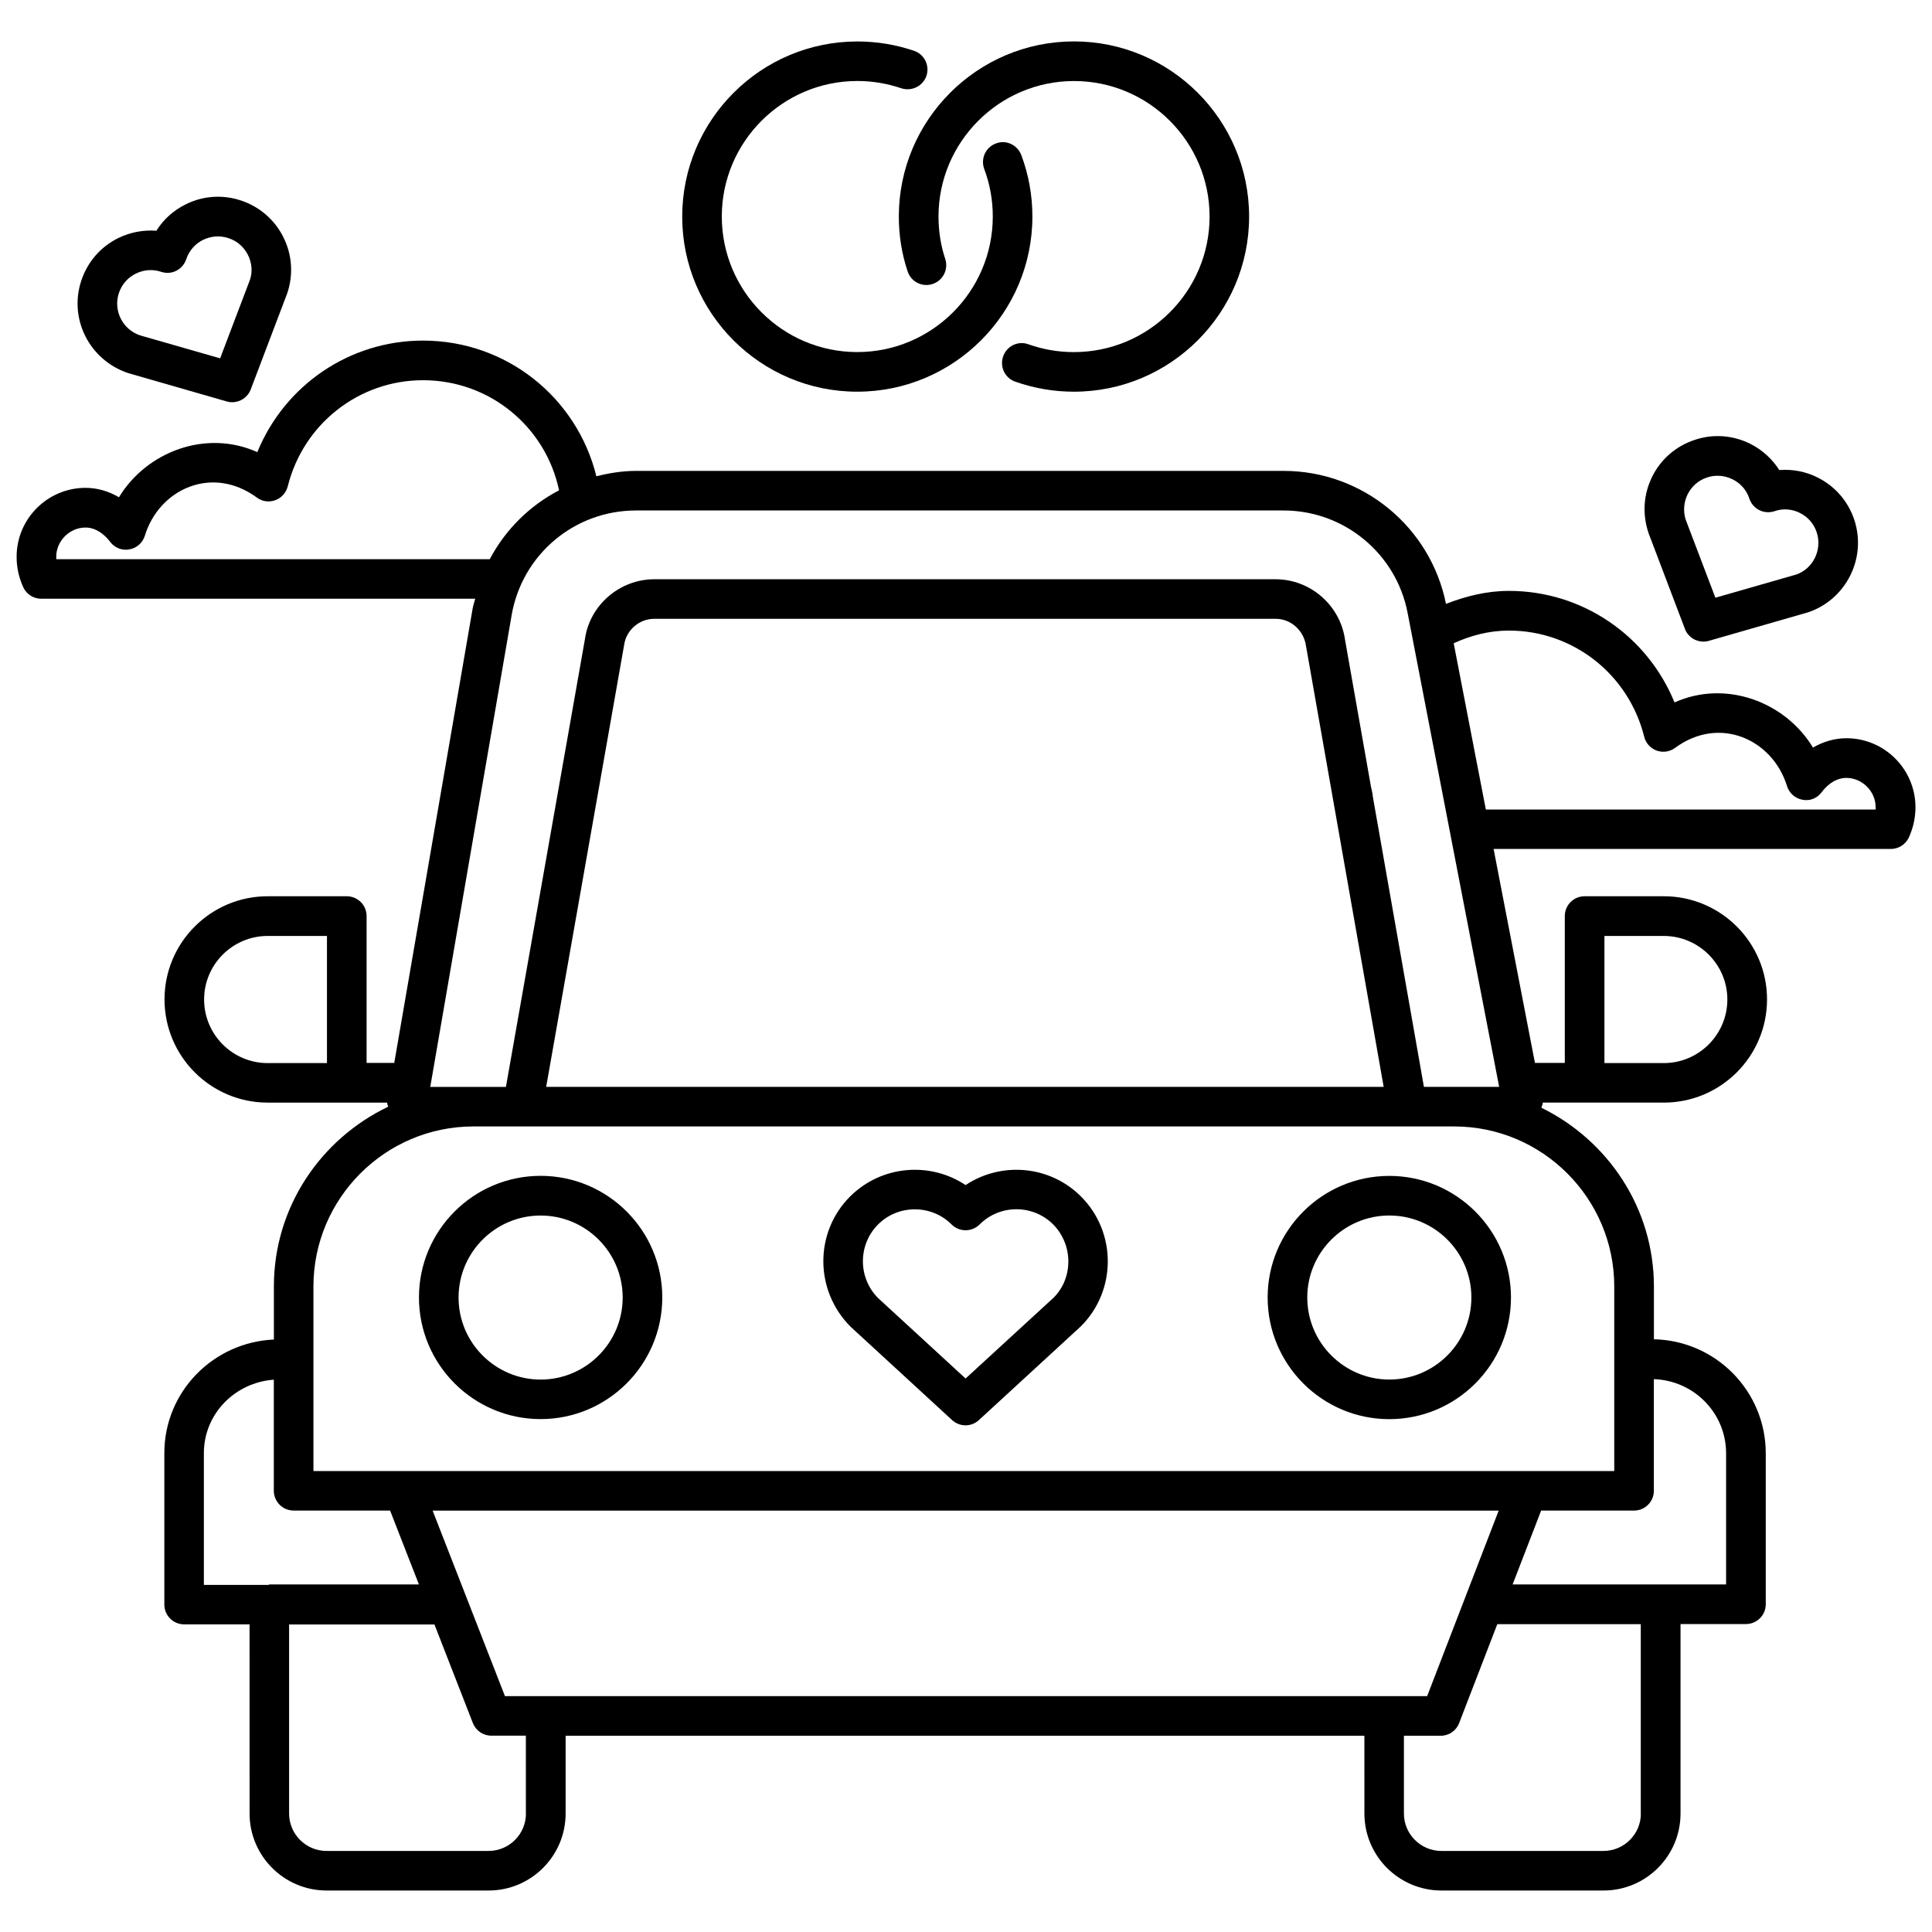
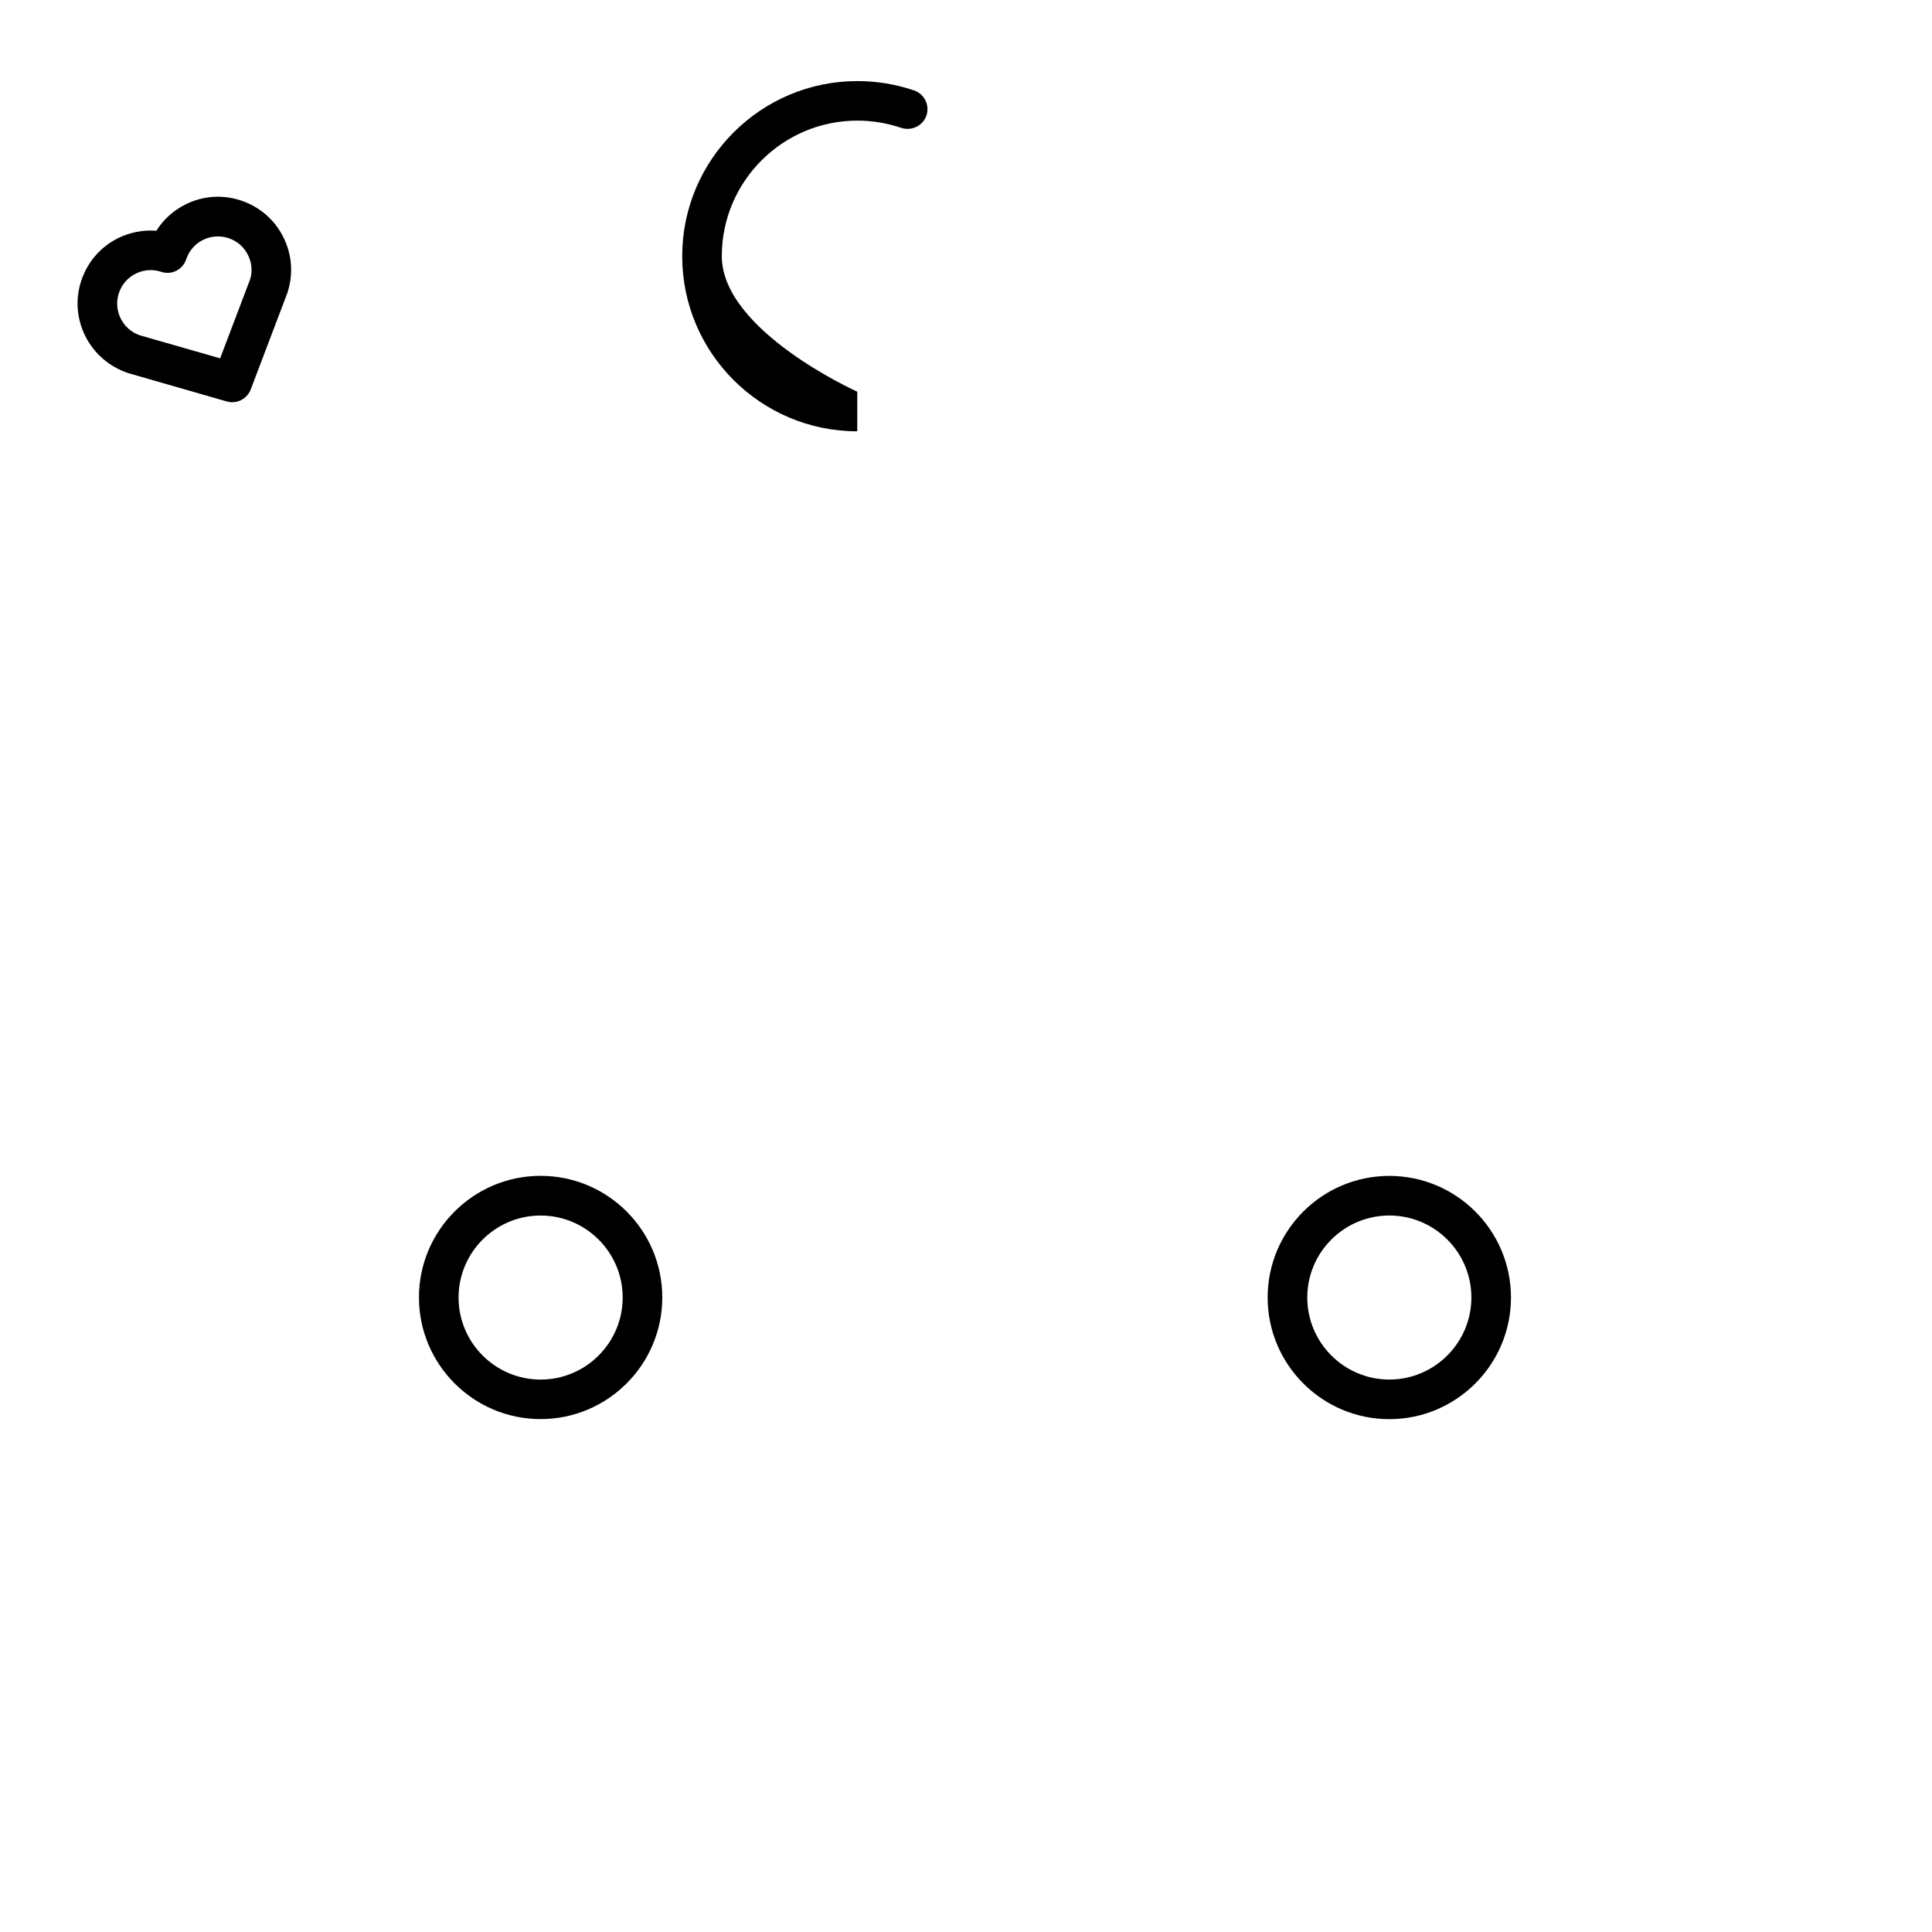
<svg xmlns="http://www.w3.org/2000/svg" width="800px" height="800px" version="1.1" viewBox="144 144 512 512">
  <defs>
    <clipPath id="a">
-       <path d="m148.09 234h503.81v412h-503.81z" />
-     </clipPath>
+       </clipPath>
  </defs>
-   <path d="m371.18 247.8c25.59 0 46.414-20.824 46.414-46.414 0-5.606-0.988-11.082-2.938-16.289-1.051-2.707-4.031-4.156-6.758-3.066-2.707 1.008-4.074 4.031-3.066 6.758 1.512 4.008 2.266 8.27 2.266 12.594 0 19.797-16.121 35.918-35.918 35.918s-35.895-16.121-35.895-35.918 16.121-35.918 35.918-35.918c3.969 0 7.894 0.652 11.652 1.93 2.731 0.883 5.711-0.547 6.656-3.273 0.922-2.75-0.523-5.711-3.273-6.656-4.828-1.637-9.887-2.477-15.031-2.477-25.59 0-46.414 20.824-46.414 46.414-0.004 25.598 20.797 46.398 46.387 46.398z" />
-   <path d="m384.53 215.92c0.902 2.75 3.863 4.262 6.633 3.336 2.75-0.902 4.242-3.883 3.336-6.633-1.195-3.59-1.785-7.367-1.785-11.23 0-19.797 16.121-35.918 35.918-35.918s35.918 16.121 35.918 35.918c0.004 19.797-16.121 35.918-35.957 35.918-4.113 0-8.188-0.691-12.07-2.078-2.75-0.988-5.711 0.461-6.676 3.211-0.965 2.731 0.441 5.731 3.191 6.695 4.996 1.762 10.242 2.664 15.555 2.664 25.609 0 46.434-20.824 46.434-46.414 0-25.59-20.824-46.414-46.414-46.414-25.609 0-46.414 20.824-46.414 46.414 0 5.004 0.777 9.895 2.332 14.531z" />
+   <path d="m371.18 247.8s-35.895-16.121-35.895-35.918 16.121-35.918 35.918-35.918c3.969 0 7.894 0.652 11.652 1.93 2.731 0.883 5.711-0.547 6.656-3.273 0.922-2.75-0.523-5.711-3.273-6.656-4.828-1.637-9.887-2.477-15.031-2.477-25.59 0-46.414 20.824-46.414 46.414-0.004 25.598 20.797 46.398 46.387 46.398z" />
  <path d="m287.27 455.61c-17.781 0-32.242 14.441-32.242 32.223s14.465 32.242 32.242 32.242c17.781 0 32.242-14.465 32.242-32.242 0.004-17.777-14.461-32.223-32.242-32.223zm0 53.992c-11.988 0-21.746-9.762-21.746-21.746 0-11.965 9.742-21.727 21.746-21.727 12.008 0 21.746 9.762 21.746 21.727 0.004 11.984-9.758 21.746-21.746 21.746z" />
  <path d="m479.94 487.85c0 17.781 14.465 32.242 32.242 32.242 17.781 0 32.242-14.465 32.242-32.242 0-17.781-14.465-32.223-32.242-32.223-17.781 0-32.242 14.441-32.242 32.223zm53.992 0c0 11.988-9.762 21.746-21.746 21.746-11.988 0-21.746-9.762-21.746-21.746 0-11.965 9.762-21.727 21.746-21.727s21.746 9.738 21.746 21.727z" />
  <g clip-path="url(#a)">
-     <path d="m633.32 339.64c-3.086 0-6.129 0.883-8.859 2.477-7.367-12.156-23.133-18.055-36.695-11.965-7.223-17.695-24.395-29.559-43.875-29.559-5.941 0-11.441 1.406-16.688 3.441-4.109-20.422-22.121-35.242-43.031-35.242h-171.63c-3.633 0-7.117 0.586-10.496 1.426-5.144-20.844-23.805-35.957-45.953-35.957-19.48 0-36.672 11.859-43.895 29.559-13.582-6.109-29.324-0.148-36.672 11.965-2.731-1.617-5.75-2.5-8.859-2.5-10.055 0-18.262 8.188-18.262 18.262 0 2.793 0.566 5.414 1.723 7.996 0.84 1.91 2.707 3.129 4.809 3.129h115c-0.211 0.859-0.523 1.68-0.672 2.562l-20.781 120.45h-7.332v-38.918c0-2.898-2.352-5.246-5.246-5.246h-20.973c-15.074 0-27.332 12.258-27.332 27.332 0 15.094 12.258 27.352 27.332 27.352h31.715l-0.02 0.168c-0.062 0.336 0.25 0.609 0.25 0.922-17.844 8.523-30.293 26.574-30.293 47.633v14.066c-16.121 0.715-29.031 13.875-29.031 30.082v40.156c0 2.898 2.352 5.246 5.246 5.246h17.34l0.004 50.129c0 11.25 9.152 20.402 20.402 20.402h42.949c11.25 0 20.402-9.152 20.402-20.402v-20.613h211.68l0.008 20.613c0 11.25 9.152 20.402 20.402 20.402h42.973c11.25 0 20.402-9.152 20.402-20.402v-50.215h17.34c2.898 0 5.246-2.352 5.246-5.246v-39.988c0-16.5-13.246-29.895-29.641-30.23v-13.98c0-20.844-12.238-38.75-29.809-47.379 0.043-0.461 0.418-0.84 0.336-1.301l-0.02-0.062h32.117c15.094 0 27.352-12.258 27.352-27.352 0-15.074-12.258-27.332-27.352-27.332h-20.992c-2.898 0-5.246 2.352-5.246 5.246v38.918h-7.914l-10.957-56.699h105.27c2.078 0 3.945-1.219 4.809-3.106 1.156-2.602 1.723-5.227 1.723-7.996-0.043-10.059-8.23-18.246-18.309-18.246zm-402.67 86.09h-15.723c-9.277 0-16.836-7.559-16.836-16.855 0-9.277 7.559-16.836 16.836-16.836h15.723zm338.54-33.691h15.723c9.277 0 16.855 7.559 16.855 16.836s-7.559 16.855-16.855 16.855h-15.723zm-410.27-99.84c0-0.211-0.02-0.418-0.02-0.629 0-4.219 3.547-7.766 7.766-7.766 3.316 0 5.668 2.644 6.508 3.777 1.176 1.574 3.168 2.394 5.102 2.016 1.953-0.336 3.527-1.742 4.113-3.633 3.777-12.344 17.801-18.809 29.66-10.117 1.387 1.051 3.215 1.324 4.894 0.715 1.637-0.586 2.875-1.973 3.316-3.672 4.137-16.562 18.871-28.129 35.855-28.129 17.676 0 32.496 12.344 36.043 29.18-7.812 4.066-14.215 10.406-18.371 18.258zm56.449 271.72c-0.105 0-0.148 0.105-0.25 0.105h-17.09v-34.93c0-10.391 8.23-18.727 18.535-19.461v29.43c0 2.898 2.352 5.246 5.246 5.246l25.57 0.004 7.641 19.586h-39.652zm68.012 60.688c0 5.457-4.43 9.91-9.91 9.91h-42.945c-5.457 0-9.91-4.449-9.91-9.91v-50.109h38.52l10.18 26.137c0.797 2.016 2.731 3.336 4.891 3.336h9.152l0.004 20.637zm-5.562-31.109-10.328-26.492-8.836-22.672h282.51l-18.957 49.164zm301.03 31.109c0 5.457-4.449 9.91-9.91 9.91h-42.973c-5.457 0-9.91-4.449-9.91-9.91v-20.613h9.742c2.184 0 4.113-1.324 4.891-3.359l10.117-26.219h38.016l0.004 50.191zm3.441-85.52v-29.598c10.602 0.355 19.145 8.965 19.145 19.668v34.742h-56.574l7.559-19.586h24.625c2.875 0.02 5.246-2.332 5.246-5.227zm-10.496-54.141v48.891h-344.73v-48.891c0-23.387 19.039-42.426 42.426-42.426h259.88c23.387 0 42.426 19.039 42.426 42.426zm-283.05-52.922 20.656-117.09c0.543-3.945 3.988-6.945 7.996-6.945h164.66c3.988 0 7.43 3 8.039 7.137l20.594 116.91zm252.55 0h-19.941l-13.582-77.145c0-0.188 0-0.355-0.043-0.547l-0.355-1.637c-0.02-0.062-0.02-0.105-0.043-0.168l-6.887-39.023c-1.301-9.133-9.195-15.996-18.41-15.996h-164.64c-9.195 0-17.109 6.887-18.367 15.809l-20.949 118.73h-20.051l21.559-124.99c2.773-16.102 16.648-27.773 32.961-27.773h171.63c16.016 0 29.828 11.398 32.852 27.121zm99.773-73.492h-103.3l-8.523-44.062c4.535-2.059 9.363-3.359 14.652-3.359 16.961 0 31.699 11.566 35.832 28.129 0.418 1.699 1.66 3.066 3.297 3.672 1.66 0.586 3.465 0.336 4.891-0.715 11.797-8.691 25.863-2.227 29.66 10.117 0.586 1.891 2.184 3.297 4.113 3.633 2.059 0.398 3.926-0.461 5.102-2.035 0.84-1.133 3.168-3.758 6.508-3.758 4.199 0 7.766 3.547 7.766 7.766 0.027 0.195 0.027 0.402 0.004 0.613z" />
-   </g>
-   <path d="m399.89 458.06c-9.406-6.277-22.293-5.269-30.629 3.043-9.445 9.469-9.445 24.875 0.148 34.488l26.91 24.75c1.008 0.922 2.289 1.387 3.547 1.387 1.258 0 2.539-0.461 3.547-1.387l27.078-24.898c9.445-9.469 9.445-24.875 0-34.344-8.289-8.309-21.156-9.316-30.602-3.039zm23.363 29.809-23.363 21.453-23.195-21.328c-5.352-5.375-5.352-14.129 0-19.5 2.688-2.688 6.215-4.008 9.742-4.008s7.055 1.324 9.742 4.008c2.059 2.059 5.375 2.035 7.43 0 5.375-5.375 14.129-5.375 19.5 0 5.328 5.414 5.328 14.148 0.145 19.375z" />
-   <path d="m590.52 310.66c0.777 2.078 2.769 3.379 4.891 3.379 0.461 0 0.965-0.062 1.449-0.211l26.305-7.559c10.098-3.402 15.598-14.402 12.238-24.52-1.617-4.891-5.059-8.859-9.676-11.188-3.211-1.617-6.695-2.266-10.203-1.996-1.867-2.938-4.492-5.332-7.684-6.949-4.641-2.309-9.887-2.688-14.758-1.027-4.914 1.621-8.902 5.062-11.211 9.68-2.309 4.641-2.707 9.887-0.988 15.008zm0.734-35.688c1.07-2.121 2.875-3.695 5.121-4.43 0.922-0.316 1.891-0.461 2.832-0.461 1.344 0 2.688 0.316 3.945 0.945 2.141 1.051 3.715 2.875 4.449 5.121 0.441 1.324 1.387 2.414 2.644 3.043 1.219 0.629 2.707 0.715 3.988 0.293 2.227-0.797 4.66-0.609 6.781 0.461 2.121 1.07 3.695 2.875 4.43 5.121 1.531 4.641-0.988 9.676-5.414 11.188l-21.434 6.152-7.852-20.637c-0.73-2.262-0.543-4.656 0.508-6.797z" />
+     </g>
  <path d="m178.01 242.89 26.07 7.496c0.484 0.148 0.965 0.211 1.449 0.211 2.141 0 4.113-1.301 4.914-3.379l9.699-25.547c1.637-4.938 1.277-10.188-1.051-14.824-2.309-4.617-6.297-8.062-11.188-9.699-4.914-1.637-10.16-1.281-14.777 1.051-3.191 1.594-5.836 3.988-7.684 6.949-3.488-0.254-6.973 0.398-10.164 1.973-4.637 2.309-8.082 6.297-9.719 11.207-3.398 10.121 2.102 21.121 12.449 24.562zm-2.5-21.246c0.758-2.246 2.332-4.07 4.453-5.121 1.258-0.629 2.602-0.945 3.945-0.945 0.945 0 1.891 0.148 2.812 0.461 1.344 0.441 2.769 0.355 4.008-0.293 1.258-0.629 2.184-1.723 2.625-3.043 0.754-2.246 2.332-4.074 4.43-5.121 2.164-1.051 4.555-1.219 6.801-0.461 2.246 0.734 4.051 2.309 5.121 4.43 1.07 2.121 1.238 4.535 0.547 6.57l-7.914 20.844-21.223-6.09c-4.637-1.551-7.156-6.59-5.606-11.23z" />
</svg>